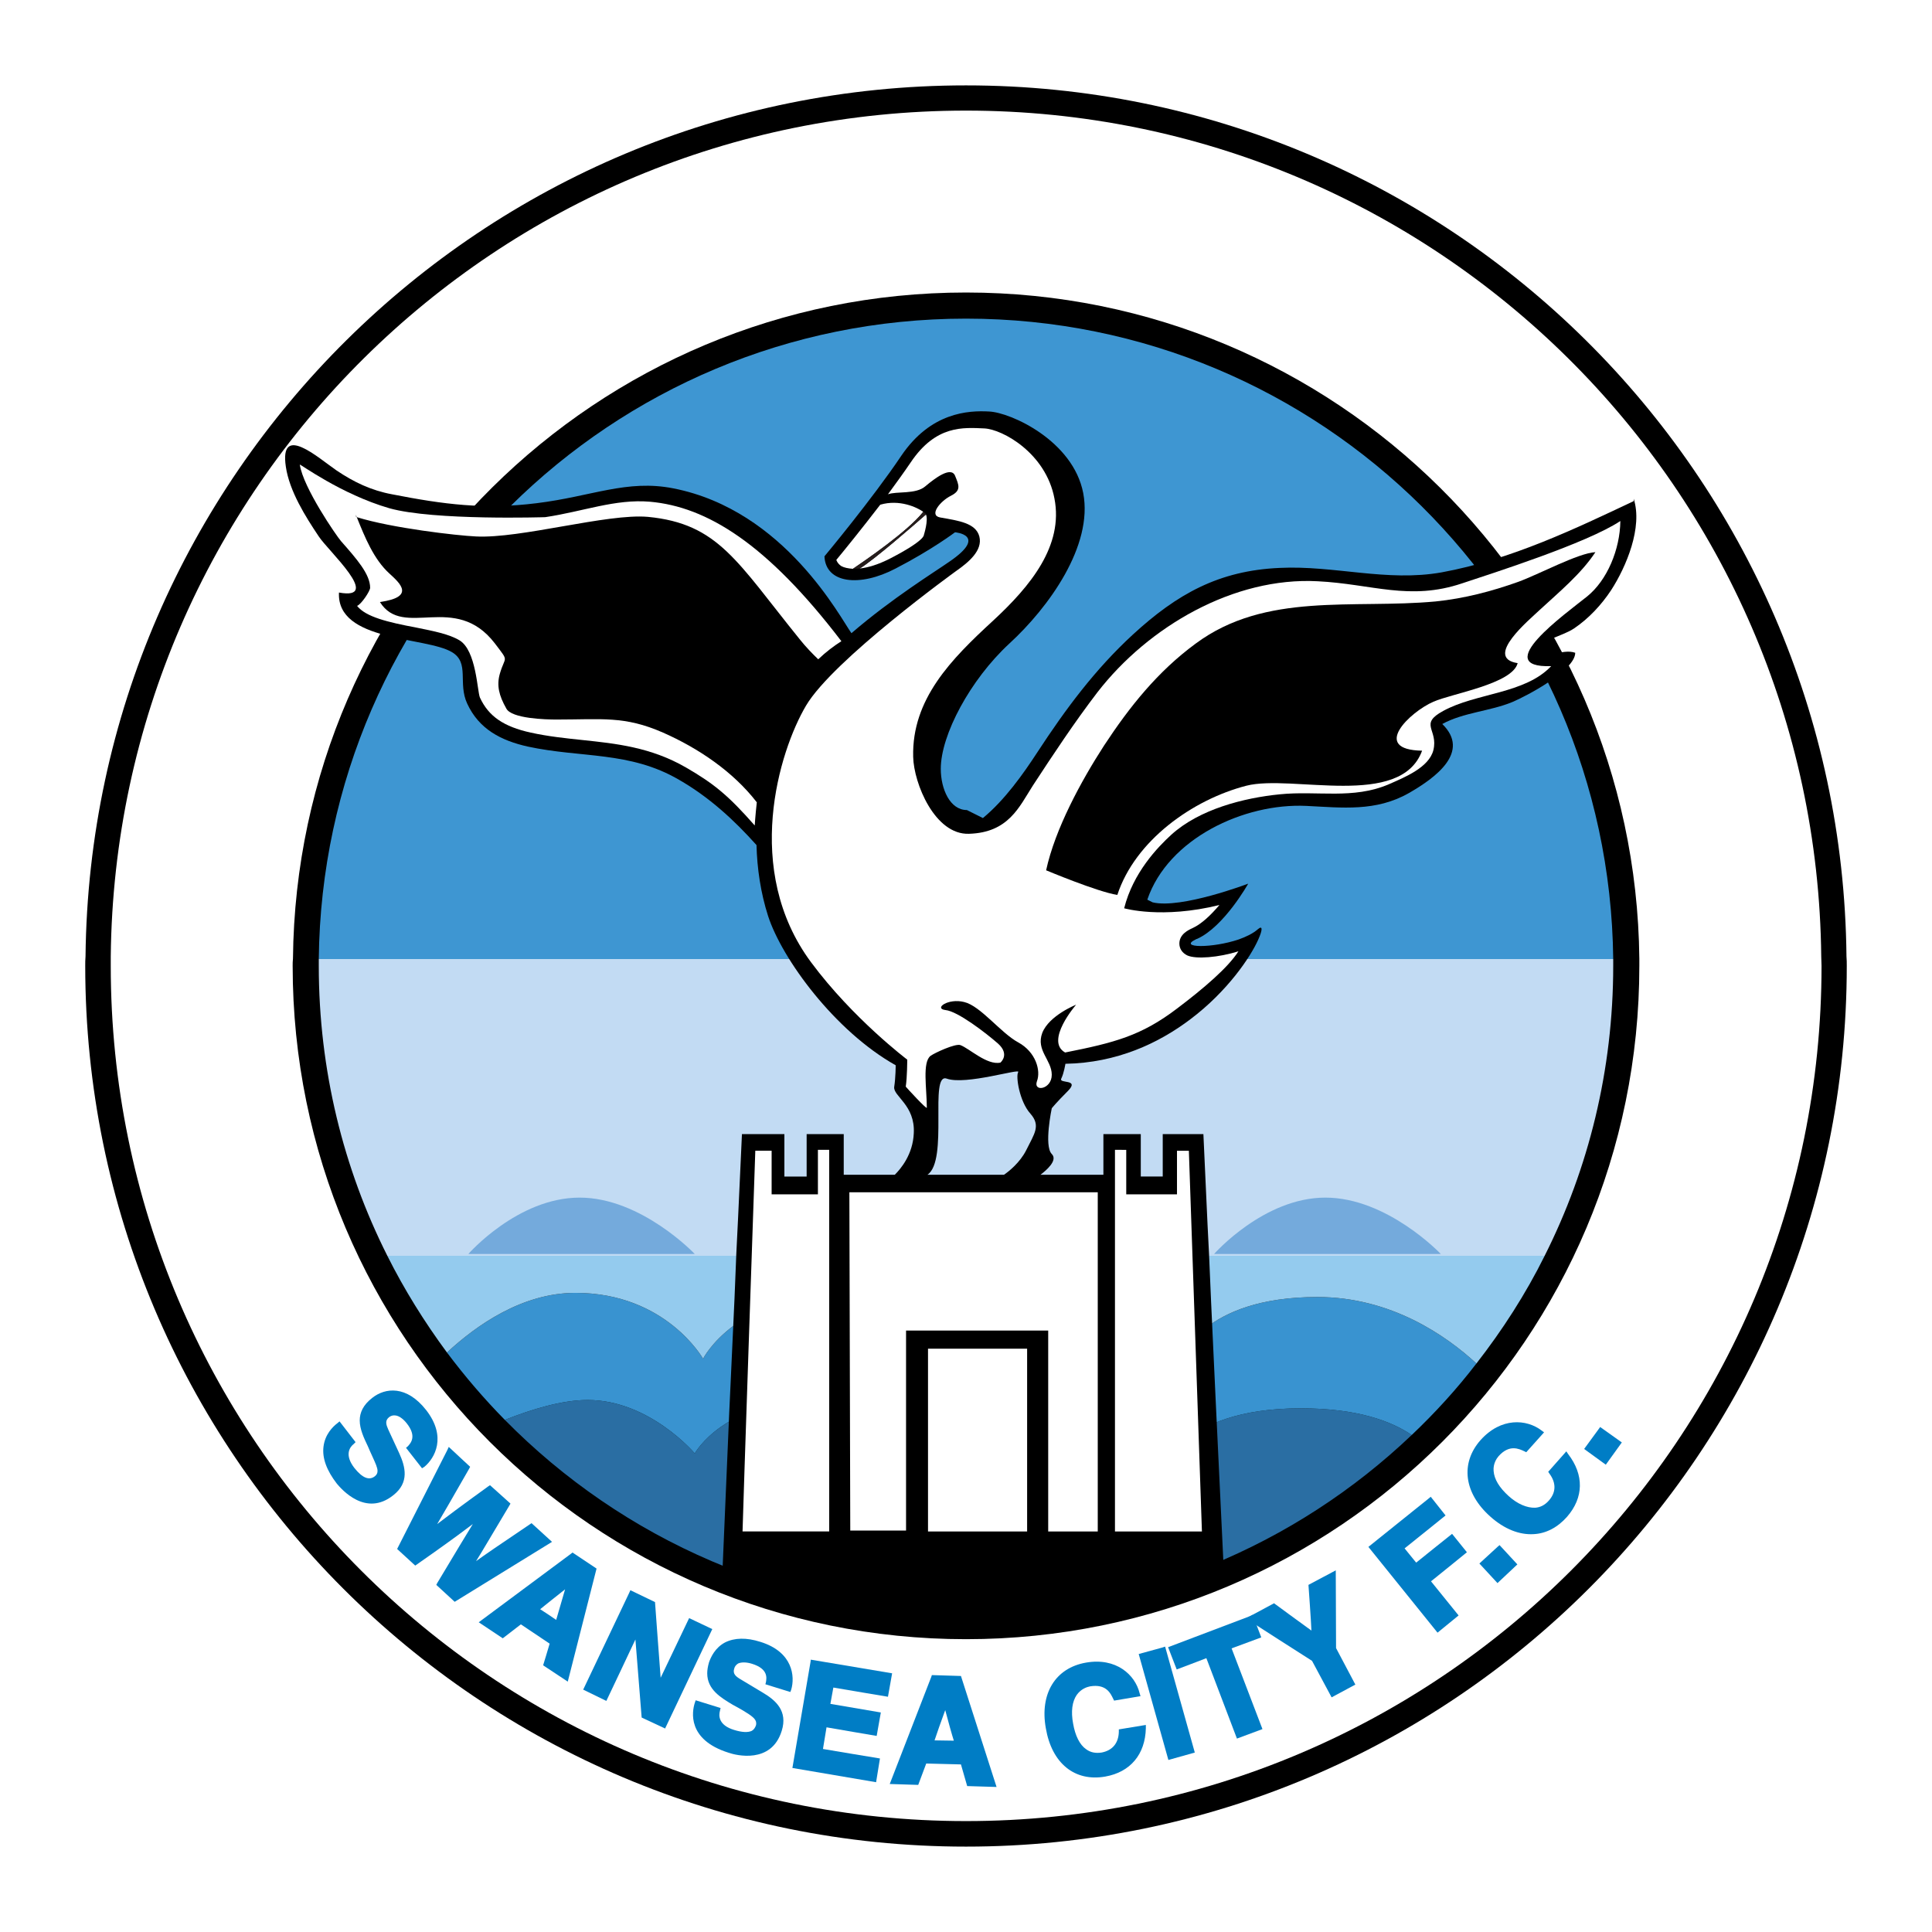
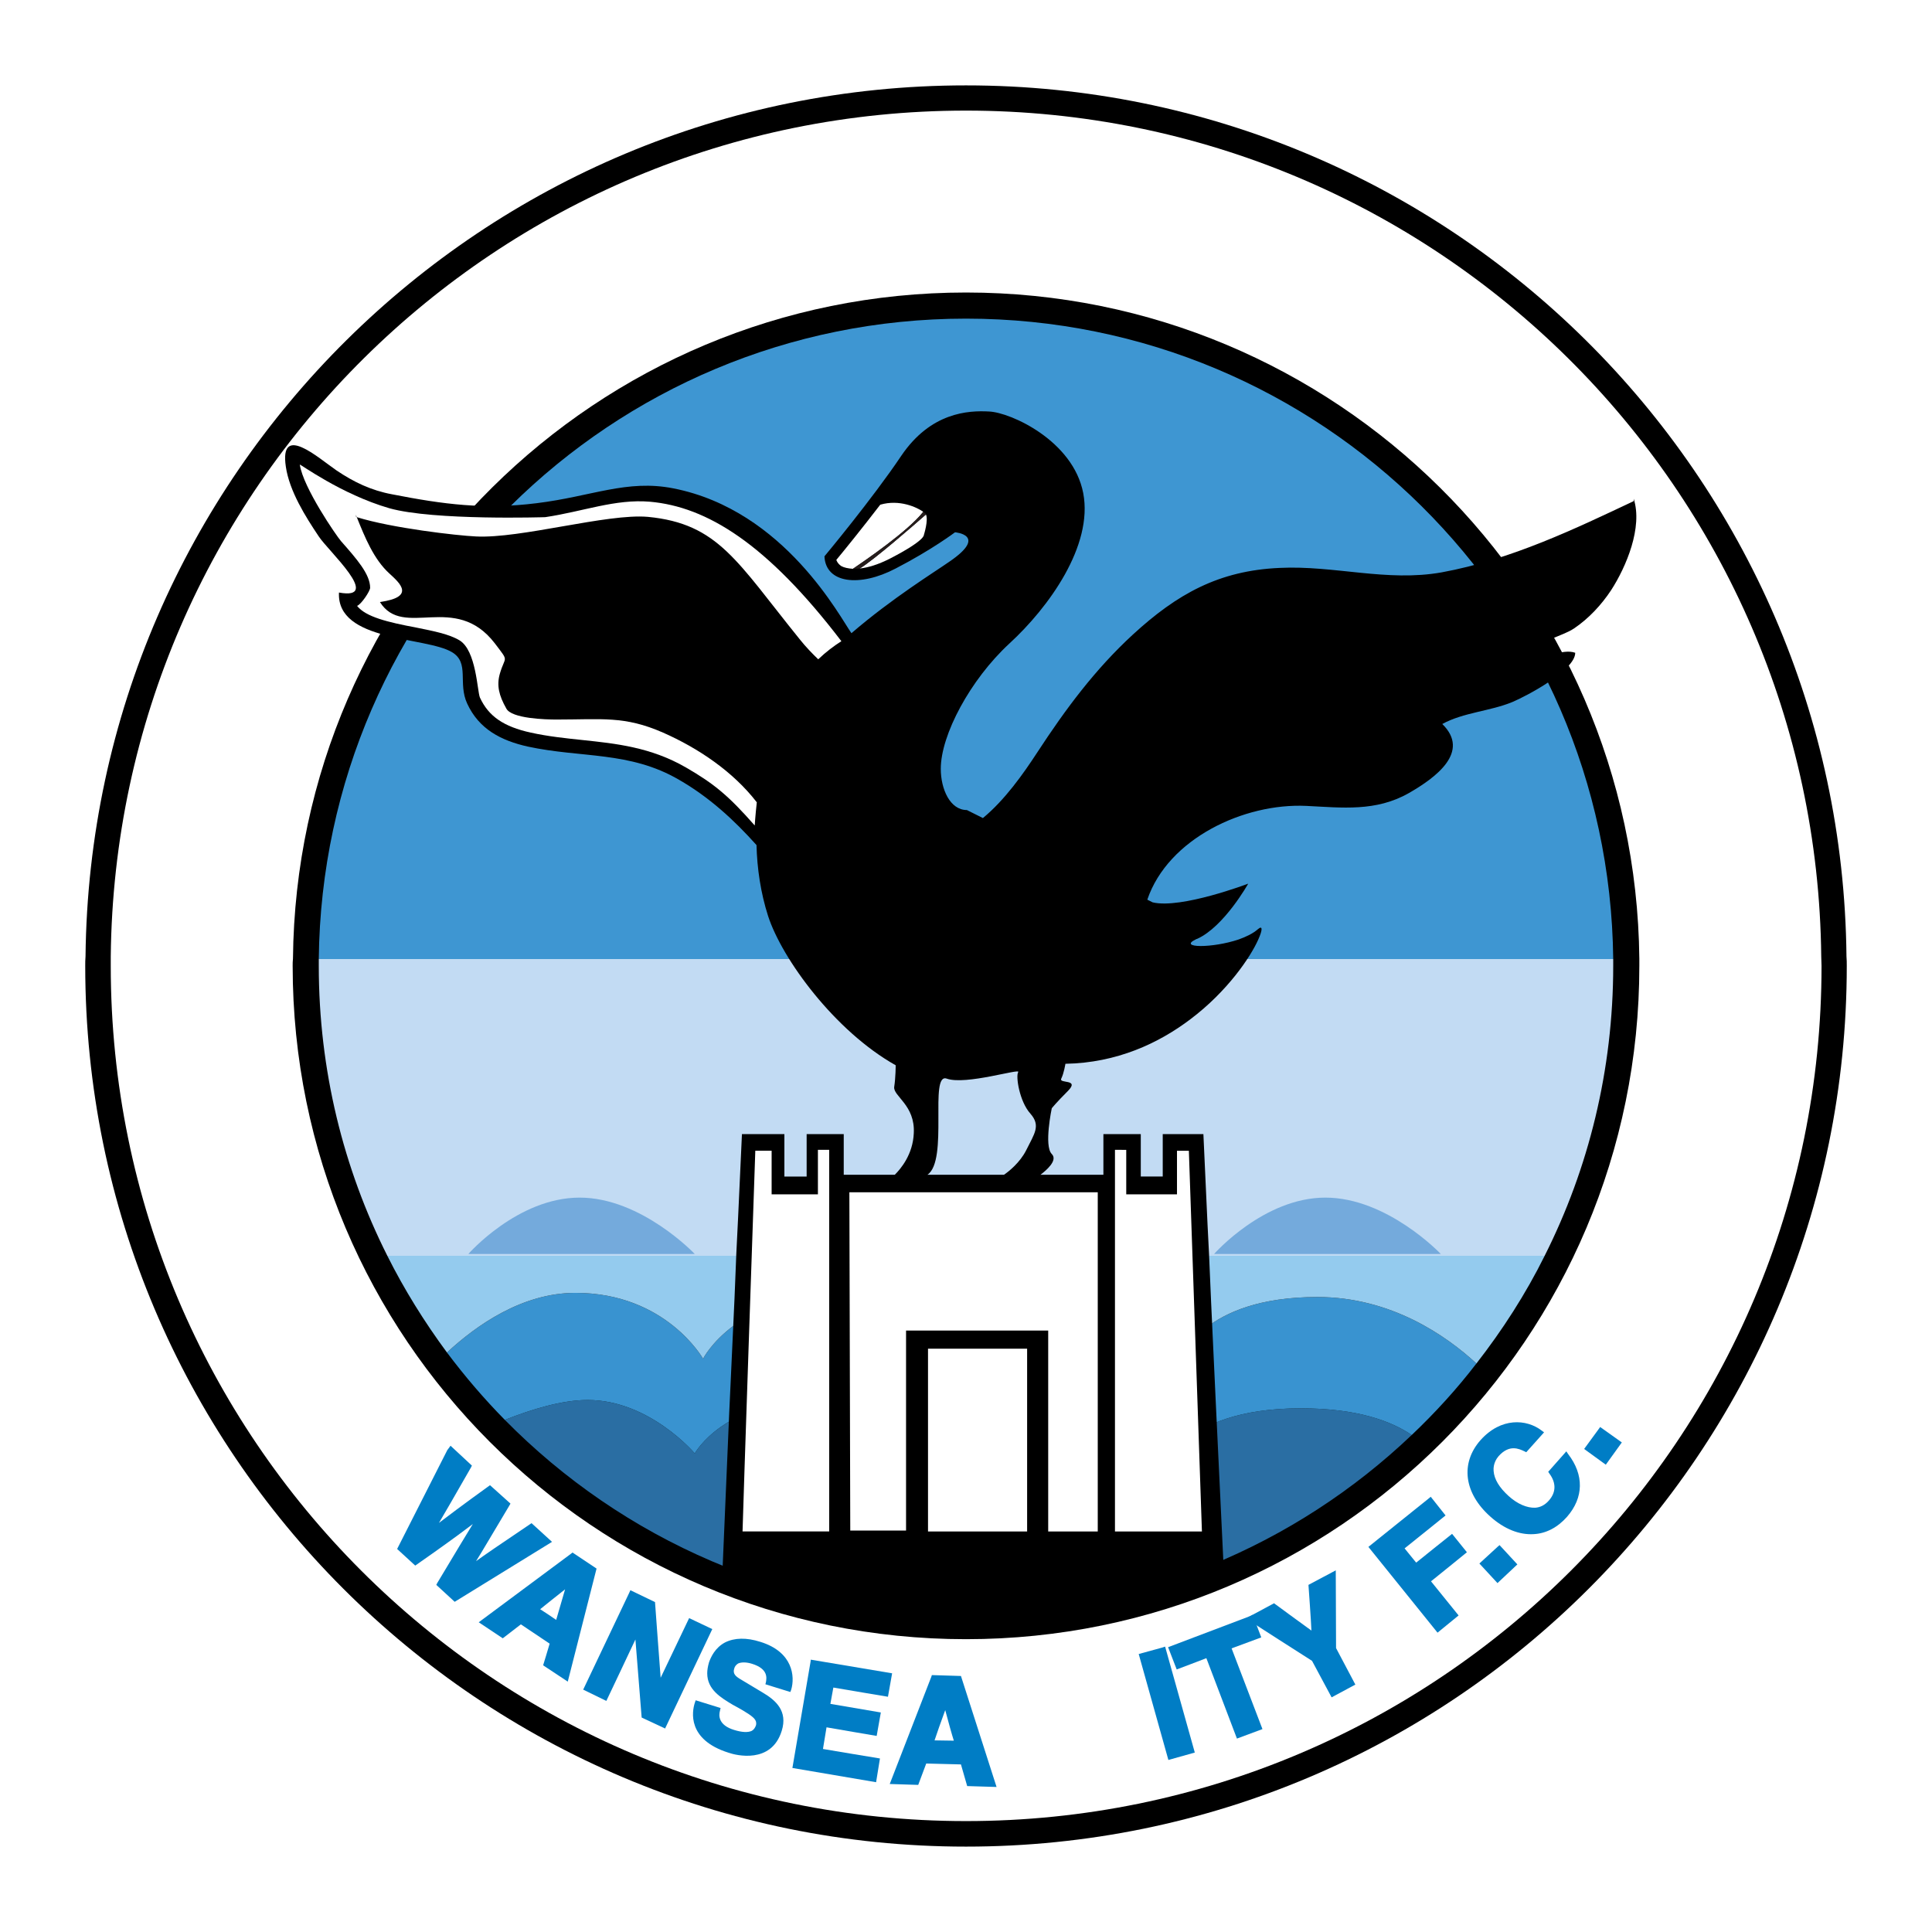
<svg xmlns="http://www.w3.org/2000/svg" version="1.0" id="Layer_1" x="0px" y="0px" width="192.756px" height="192.756px" viewBox="0 0 192.756 192.756" enable-background="new 0 0 192.756 192.756" xml:space="preserve">
  <g>
    <polygon fill-rule="evenodd" clip-rule="evenodd" fill="#FFFFFF" points="0,0 192.756,0 192.756,192.756 0,192.756 0,0  " />
    <path fill-rule="evenodd" clip-rule="evenodd" d="M184.223,95.416c-0.475-48.083-39.614-86.897-87.845-86.897   c-48.2,0-87.341,38.815-87.845,86.897c-0.029,0.326-0.029,0.622-0.029,0.947c0,48.525,39.348,87.874,87.874,87.874   c48.526,0,87.874-39.349,87.874-87.874C184.252,96.038,184.252,95.742,184.223,95.416L184.223,95.416z" />
    <path fill-rule="evenodd" clip-rule="evenodd" fill="#FFFFFF" d="M181.706,95.445c-0.474-46.72-38.489-84.41-85.328-84.41   c-46.838,0-84.854,37.69-85.328,84.41c0,0.296,0,0.622,0,0.918c0,47.135,38.194,85.327,85.328,85.327   c47.135,0,85.357-38.192,85.357-85.327C181.735,96.067,181.706,95.742,181.706,95.445L181.706,95.445z" />
    <path fill-rule="evenodd" clip-rule="evenodd" d="M163.557,95.652c-0.385-36.772-30.317-66.468-67.179-66.468   c-36.861,0-66.793,29.696-67.149,66.468c-0.03,0.237-0.03,0.474-0.03,0.711c0,37.098,30.081,67.179,67.179,67.179   s67.179-30.081,67.179-67.179C163.557,96.126,163.557,95.89,163.557,95.652L163.557,95.652z" />
-     <path fill-rule="evenodd" clip-rule="evenodd" fill="#007DC5" d="M37.134,139.471c-0.918,0.711-1.244,1.48-1.244,2.25   c0,0.859,0.415,1.747,0.799,2.547c0,0.029,0.474,1.065,0.474,1.065c0.296,0.651,0.503,1.096,0.503,1.421   c0,0.237-0.089,0.386-0.267,0.533c-0.562,0.444-1.243,0.178-2.043-0.829c-1.006-1.303-0.474-2.072-0.059-2.397l0.178-0.178   l-1.599-2.072l-0.208,0.177c-0.474,0.355-1.243,1.125-1.392,2.34c-0.148,1.154,0.326,2.397,1.333,3.7   c0.474,0.562,2.872,3.346,5.625,1.155c1.628-1.273,1.214-2.843,0.592-4.205l-1.095-2.368c-0.207-0.474-0.355-0.889,0.119-1.243   c0.177-0.119,0.355-0.178,0.592-0.148c0.355,0.029,0.77,0.326,1.125,0.77c1.066,1.333,0.385,2.014,0.119,2.31l-0.178,0.148   l1.599,2.043l0.237-0.148c1.036-0.858,2.25-2.99,0.177-5.654C40.568,138.198,38.437,138.435,37.134,139.471L37.134,139.471z" />
-     <path fill-rule="evenodd" clip-rule="evenodd" fill="#007DC5" d="M44.625,144.682l-5.003,9.859l1.806,1.658l1.895-1.332   c2.043-1.451,2.99-2.162,3.849-2.813c-0.74,1.215-1.569,2.576-3.553,5.893l-0.089,0.178l1.835,1.688l9.711-5.981l-2.043-1.865   l-0.178,0.119c-3.079,2.072-4.5,3.049-5.359,3.671c0.562-0.888,1.333-2.221,3.316-5.536l0.118-0.207l-2.042-1.836l-0.178,0.118   c-2.872,2.072-4.234,3.109-5.092,3.76c0.533-0.888,1.362-2.339,3.197-5.536l0.089-0.178l-2.132-1.983L44.625,144.682   L44.625,144.682z" />
+     <path fill-rule="evenodd" clip-rule="evenodd" fill="#007DC5" d="M44.625,144.682l-5.003,9.859l1.806,1.658l1.895-1.332   c2.043-1.451,2.99-2.162,3.849-2.813c-0.74,1.215-1.569,2.576-3.553,5.893l-0.089,0.178l1.835,1.688l9.711-5.981l-2.043-1.865   l-0.178,0.119c-3.079,2.072-4.5,3.049-5.359,3.671c0.562-0.888,1.333-2.221,3.316-5.536l0.118-0.207l-2.042-1.836c-2.872,2.072-4.234,3.109-5.092,3.76c0.533-0.888,1.362-2.339,3.197-5.536l0.089-0.178l-2.132-1.983L44.625,144.682   L44.625,144.682z" />
    <path fill-rule="evenodd" clip-rule="evenodd" fill="#007DC5" d="M56.971,155.015l-9.208,6.84l2.398,1.599   c0,0,1.54-1.185,1.806-1.392c0.267,0.178,2.605,1.747,2.872,1.925c-0.088,0.325-0.651,2.161-0.651,2.161l2.458,1.628l2.872-11.28   l-2.398-1.599L56.971,155.015L56.971,155.015z M56.379,158.567c-0.267,0.889-0.74,2.576-0.889,3.05   c-0.385-0.267-1.213-0.829-1.599-1.065C54.277,160.226,55.639,159.16,56.379,158.567L56.379,158.567z" />
    <path fill-rule="evenodd" clip-rule="evenodd" fill="#007DC5" d="M62.774,158.923l-4.589,9.652l2.31,1.125   c0,0,2.28-4.797,2.901-6.129c0.118,1.51,0.622,7.787,0.622,7.787l2.339,1.095l4.708-9.918l-2.31-1.096c0,0-2.22,4.648-2.842,5.951   c-0.118-1.48-0.562-7.55-0.562-7.55l-2.458-1.185L62.774,158.923L62.774,158.923z" />
    <path fill-rule="evenodd" clip-rule="evenodd" fill="#007DC5" d="M72.337,163.867c-1.006,0.533-1.421,1.48-1.599,1.984   c-0.119,0.414-0.178,0.77-0.178,1.095c0,1.629,1.362,2.428,2.546,3.139c0.03,0,1.007,0.562,1.007,0.562   c0.888,0.533,1.333,0.858,1.333,1.273c0,0.089,0,0.147-0.03,0.236c-0.089,0.237-0.207,0.415-0.415,0.533   c-0.385,0.178-0.977,0.148-1.747-0.089c-1.569-0.474-1.569-1.421-1.421-1.925l0.059-0.267l-2.486-0.77l-0.089,0.267   c-0.266,0.829-0.799,3.671,3.405,4.975c0.681,0.236,4.234,1.154,5.27-2.191c0.622-1.983-0.592-3.05-1.895-3.819l-2.221-1.332   c-0.444-0.267-0.799-0.533-0.622-1.066c0.059-0.236,0.207-0.385,0.385-0.503c0.326-0.148,0.829-0.148,1.392,0.029   c1.628,0.504,1.451,1.421,1.392,1.807l-0.059,0.236l2.487,0.77l0.089-0.236c0.385-1.303,0.178-3.761-3.079-4.767   C74.469,163.364,73.284,163.394,72.337,163.867L72.337,163.867z" />
    <path fill-rule="evenodd" clip-rule="evenodd" fill="#007DC5" d="M80.864,165.821l-1.806,10.57l8.35,1.421l0.385-2.369   c0,0-5.211-0.858-5.685-0.947c0.059-0.385,0.296-1.776,0.355-2.161c0.474,0.089,5.003,0.858,5.003,0.858l0.415-2.339   c0,0-4.56-0.77-5.033-0.858c0.059-0.355,0.237-1.273,0.296-1.629c0.474,0.089,5.448,0.918,5.448,0.918l0.415-2.339l-8.112-1.361   L80.864,165.821L80.864,165.821z" />
    <path fill-rule="evenodd" clip-rule="evenodd" fill="#007DC5" d="M92.914,167.302l-4.145,10.688l2.842,0.089   c0,0,0.681-1.836,0.799-2.132c0.326,0,3.138,0.089,3.464,0.089c0.088,0.325,0.622,2.161,0.622,2.161l2.931,0.089l-3.553-11.073   l-2.902-0.089L92.914,167.302L92.914,167.302z M94.306,170.618c0.236,0.918,0.71,2.604,0.858,3.049   c-0.444,0-1.48-0.029-1.924-0.029C93.388,173.164,93.98,171.506,94.306,170.618L94.306,170.618z" />
-     <path fill-rule="evenodd" clip-rule="evenodd" fill="#007DC5" d="M108.339,165.881c-3.05,0.533-4.618,3.108-3.997,6.543   c0.593,3.494,2.872,5.358,5.922,4.826c2.517-0.444,3.997-2.221,4.057-4.826v-0.326l-2.695,0.444v0.237   c-0.029,1.154-0.651,1.865-1.717,2.072c-0.592,0.089-1.096,0-1.539-0.325c-0.651-0.444-1.096-1.362-1.303-2.547   c-0.237-1.243-0.089-2.221,0.355-2.872c0.443-0.621,1.035-0.799,1.332-0.858c1.599-0.267,2.043,0.682,2.31,1.244l0.089,0.178   l2.635-0.444l-0.089-0.296C113.254,167.095,111.359,165.348,108.339,165.881L108.339,165.881z" />
    <polygon fill-rule="evenodd" clip-rule="evenodd" fill="#007DC5" points="115.978,164.371 113.609,165.022 116.57,175.592    119.205,174.852 116.244,164.282 115.978,164.371  " />
    <path fill-rule="evenodd" clip-rule="evenodd" fill="#007DC5" d="M124.741,161.232l-8.201,3.108l0.859,2.221   c0,0,2.517-0.947,2.96-1.125c0.178,0.474,3.05,8.023,3.05,8.023l2.546-0.947c0,0-2.901-7.579-3.079-8.053   c0.415-0.148,2.961-1.096,2.961-1.096l-0.858-2.25L124.741,161.232L124.741,161.232z" />
    <path fill-rule="evenodd" clip-rule="evenodd" fill="#007DC5" d="M132.884,156.88l-2.339,1.244c0,0,0.266,3.671,0.296,4.559   c-0.711-0.503-3.73-2.724-3.73-2.724l-2.812,1.511c0,0,6.483,4.174,6.603,4.233c0.059,0.118,1.953,3.642,1.953,3.642l2.369-1.273   c0,0-1.865-3.523-1.925-3.642c0-0.118-0.029-7.757-0.029-7.757L132.884,156.88L132.884,156.88z" />
    <path fill-rule="evenodd" clip-rule="evenodd" fill="#007DC5" d="M142.535,149.508l-6.01,4.826l6.898,8.557l2.102-1.718   c0,0-2.457-3.049-2.753-3.404c0.385-0.297,3.582-2.901,3.582-2.901l-1.479-1.836c0,0-3.228,2.576-3.583,2.872   c-0.237-0.296-0.918-1.125-1.155-1.422c0.386-0.296,4.086-3.286,4.086-3.286l-1.479-1.865L142.535,149.508L142.535,149.508z" />
    <polygon fill-rule="evenodd" clip-rule="evenodd" fill="#007DC5" points="149.404,154.334 147.599,155.992 149.404,157.946    151.388,156.081 149.611,154.156 149.404,154.334  " />
    <path fill-rule="evenodd" clip-rule="evenodd" fill="#007DC5" d="M147.717,143.676c-2.043,2.309-1.658,5.299,0.978,7.638   c1.391,1.244,2.9,1.836,4.322,1.747c1.214-0.059,2.368-0.651,3.315-1.717c1.688-1.925,1.718-4.204,0.119-6.276l-0.178-0.267   l-1.807,2.043l0.119,0.177c0.681,0.918,0.681,1.866-0.06,2.694c-0.385,0.444-0.858,0.682-1.362,0.711   c-0.799,0.029-1.746-0.355-2.635-1.155c-0.947-0.858-1.451-1.687-1.51-2.517c-0.06-0.71,0.296-1.243,0.503-1.479   c1.066-1.185,2.014-0.74,2.576-0.474l0.178,0.088l1.776-1.983l-0.237-0.178C152.306,141.573,149.76,141.396,147.717,143.676   L147.717,143.676z" />
    <polygon fill-rule="evenodd" clip-rule="evenodd" fill="#007DC5" points="159.5,142.58 158.05,144.563 160.211,146.133    161.81,143.912 159.648,142.373 159.5,142.58  " />
    <path fill-rule="evenodd" clip-rule="evenodd" fill="#3E96D2" d="M96.378,31.79c-35.439,0-64.188,28.541-64.573,63.892h129.146   C160.566,60.331,131.817,31.79,96.378,31.79L96.378,31.79z" />
    <path fill-rule="evenodd" clip-rule="evenodd" fill="#2A6EA3" d="M115.8,147.08c0,0-2.457-6.987-10.688-6.987   c-8.231,0-11.518,5.329-11.518,5.329s-2.457-5.744-11.932-5.744c-9.444,0-12.346,5.33-12.346,5.33s-4.5-5.33-10.688-5.33   c-2.546,0-5.566,0.918-8.26,1.984c11.724,11.902,28.008,19.274,46.009,19.274c17.231,0,32.894-6.751,44.47-17.765   c-2.043-1.392-5.447-2.664-11.072-2.664C117.429,140.508,115.8,147.08,115.8,147.08L115.8,147.08z" />
    <path fill-rule="evenodd" clip-rule="evenodd" fill="#3993D0" d="M117.843,135.562c0,0-2.043-6.158-11.103-6.158   c-9.03,0-12.316,5.33-12.316,5.33s1.214-5.744-9.889-5.744c-11.103,0-14.389,6.572-14.389,6.572s-3.701-6.572-12.731-6.572   c-5.329,0-9.918,3.257-12.82,5.951c1.776,2.368,3.701,4.618,5.773,6.721c2.694-1.066,5.714-1.984,8.26-1.984   c6.188,0,10.688,5.33,10.688,5.33s2.902-5.33,12.346-5.33c9.475,0,11.932,5.744,11.932,5.744s3.286-5.329,11.518-5.329   c8.23,0,10.688,6.987,10.688,6.987s1.629-6.572,13.976-6.572c5.625,0,9.029,1.272,11.072,2.664c2.339-2.221,4.5-4.589,6.455-7.136   c-3.021-2.782-8.527-6.632-15.87-6.632C119.916,129.404,117.843,135.562,117.843,135.562L117.843,135.562z" />
    <path fill-rule="evenodd" clip-rule="evenodd" fill="#94CBEE" d="M44.595,134.941c2.901-2.694,7.491-5.951,12.82-5.951   c9.03,0,12.731,6.572,12.731,6.572s3.286-6.572,14.389-6.572c11.103,0,9.889,5.744,9.889,5.744s3.286-5.33,12.316-5.33   c9.06,0,11.103,6.158,11.103,6.158s2.073-6.158,13.59-6.158c7.343,0,12.85,3.85,15.87,6.632c2.604-3.345,4.914-6.928,6.809-10.747   H38.644C40.332,128.664,42.345,131.892,44.595,134.941L44.595,134.941z" />
    <path fill-rule="evenodd" clip-rule="evenodd" fill="#C2DBF3" d="M160.951,95.682H31.805c0,0.208,0,0.444,0,0.681   c0,10.392,2.458,20.222,6.839,28.926h115.467c4.383-8.704,6.84-18.534,6.84-28.926C160.951,96.126,160.951,95.89,160.951,95.682   L160.951,95.682z" />
    <path fill-rule="evenodd" clip-rule="evenodd" fill="#74AADC" d="M46.727,125.111c0,0,4.915-5.625,11.103-5.625   c6.158,0,11.487,5.625,11.487,5.625H46.727L46.727,125.111z" />
    <path fill-rule="evenodd" clip-rule="evenodd" fill="#74AADC" d="M121.13,125.111c0,0,4.944-5.625,11.103-5.625   c6.188,0,11.517,5.625,11.517,5.625H121.13L121.13,125.111z" />
    <path fill-rule="evenodd" clip-rule="evenodd" d="M162.994,49.761v0.237c-5.715,2.694-12.198,5.833-19.156,7.106   c-5.478,0.977-10.688-0.71-16.165-0.444c-6.069,0.266-10.244,2.605-14.656,6.661c-3.76,3.464-6.69,7.402-9.533,11.754   c-1.392,2.131-3.228,4.737-5.418,6.543l-1.599-0.799c-1.688,0-2.605-2.102-2.605-4.115c0-3.375,2.931-8.882,6.839-12.494   c3.938-3.612,8.379-9.771,7.373-15.011c-1.007-5.24-7.254-8.053-9.386-8.142c-2.103-0.119-5.833,0.088-8.764,4.412   c-2.901,4.322-7.668,10.036-7.668,10.036c0.119,2.694,3.494,3.109,7.105,1.214c3.612-1.866,5.922-3.612,5.922-3.612   s3.345,0.267-0.563,2.931c-1.48,1.036-5.714,3.642-9.77,7.135c-1.066-1.451-6.632-12.257-17.764-14.448   c-4.648-0.917-8.113,0.799-13.649,1.48c-5.241,0.651-9.267,0.119-14.419-0.888c-2.073-0.385-3.819-1.214-5.566-2.398   c-1.806-1.244-5.685-4.737-5.033-0.355c0.355,2.428,1.954,4.974,3.286,6.958c0.918,1.421,6.425,6.395,2.014,5.596   c-0.237,4.945,8.675,4.382,11.28,5.951c1.777,1.066,0.563,3.079,1.51,5.122c1.184,2.576,3.405,3.701,6.04,4.293   c5.33,1.155,10.185,0.444,15.1,3.316c2.991,1.717,5.478,3.997,7.728,6.514c0.06,2.339,0.415,4.767,1.155,7.076   c1.392,4.293,6.662,11.488,12.731,14.892c0,0,0,1.214-0.148,2.161c-0.118,0.918,2.103,1.807,1.954,4.619   c-0.089,2.132-1.303,3.553-1.895,4.146H84.18v-4.057h-3.701v4.233h-2.221v-4.233h-4.234l-0.385,8.35l-0.178,3.611l-0.178,4.412   l-0.533,11.546l-0.681,15.959c7.668,3.079,16.047,4.796,24.811,4.796c8.941,0,17.469-1.776,25.226-4.974l-0.77-16.136   l-0.504-10.807l-0.207-4.797l-0.147-2.901l-0.415-9.06h-4.057v4.233h-2.19v-4.233h-3.73v4.057h-6.276   c0.503-0.386,1.776-1.422,1.125-2.073c-0.8-0.799,0-4.56,0-4.56s0.414-0.533,1.628-1.746c1.185-1.214-0.947-0.682-0.681-1.214   c0.267-0.533,0.415-1.48,0.415-1.48c5.121-0.089,9.296-2.043,12.464-4.441c3.701-2.783,6.011-6.217,6.78-7.964   c0.444-0.977,0.444-1.451-0.06-1.006c-0.474,0.414-1.154,0.74-1.895,1.006c-2.635,0.888-6.069,0.859-4.293,0   c0.06-0.029,0.089-0.059,0.147-0.059c2.694-1.214,5.093-5.507,5.093-5.507s-6.691,2.546-9.533,1.865l-0.533-0.267   c2.072-6.099,9.652-9.652,15.869-9.356c3.583,0.178,6.929,0.592,10.215-1.273c2.694-1.54,6.188-4.116,3.346-6.898   c2.103-1.155,4.767-1.273,6.987-2.191c1.48-0.622,6.276-3.168,6.276-4.915c-1.332-0.474-2.931,0.799-3.967-0.266   c0.799-1.096,2.694-1.392,3.849-2.162c1.451-0.977,2.724-2.339,3.701-3.819C162.254,56.542,163.912,52.604,162.994,49.761   L162.994,49.761z M102.389,114.749c-0.622,1.243-1.747,2.132-2.221,2.458h-7.639c2.131-1.422,0.147-10.215,1.924-9.593   c1.895,0.681,7.402-1.066,7.135-0.651c-0.267,0.385,0.118,2.931,1.214,4.145C103.868,112.321,103.188,113.121,102.389,114.749   L102.389,114.749z" />
    <path fill-rule="evenodd" clip-rule="evenodd" fill="#FFFFFF" d="M81.604,114.72c0,0.592,0,4.44,0,4.44h-4.619c0,0,0-3.76,0-4.352   c-0.415,0-1.214,0-1.628,0c-0.03,0.651-1.273,37.305-1.273,37.986c0.622,0,8.053,0,8.645,0c0-0.652,0-37.424,0-38.075   C82.403,114.72,81.959,114.72,81.604,114.72L81.604,114.72z" />
    <path fill-rule="evenodd" clip-rule="evenodd" fill="#FFFFFF" d="M111.24,114.72c0,0.651,0,37.423,0,38.075   c0.622,0,8.054,0,8.676,0c-0.03-0.682-1.273-37.335-1.303-37.986c-0.326,0-0.829,0-1.185,0c0,0.592,0,4.352,0,4.352h-5.063   c0,0,0-3.849,0-4.44C112.011,114.72,111.596,114.72,111.24,114.72L111.24,114.72z" />
    <path fill-rule="evenodd" clip-rule="evenodd" fill="#FFFFFF" d="M84.742,118.953c0,0.651,0.089,33.101,0.089,33.752   c0.562,0,4.974,0,5.566,0c0-0.651,0-19.955,0-19.955h14.182c0,0,0,19.393,0,20.045c0.562,0,4.382,0,4.944,0   c0-0.652,0-33.19,0-33.842C108.872,118.953,85.394,118.953,84.742,118.953L84.742,118.953z" />
    <path fill-rule="evenodd" clip-rule="evenodd" fill="#FFFFFF" d="M92.588,134.557c0,0.651,0,17.616,0,18.238   c0.622,0,9.267,0,9.888,0c0-0.622,0-17.587,0-18.238C101.855,134.557,93.21,134.557,92.588,134.557L92.588,134.557z" />
-     <path fill-rule="evenodd" clip-rule="evenodd" fill="#FFFFFF" d="M145.881,58.199c-5.27,1.777-9,0.06-14.419-0.207   c-8.349-0.444-16.876,4.5-21.968,11.073c-2.31,3.02-4.382,6.158-6.455,9.326c-1.361,2.132-2.428,4.678-6.365,4.796   c-3.405,0.119-5.507-5.033-5.566-7.668c-0.148-5.773,3.819-9.771,7.935-13.56c3.789-3.494,7.076-7.52,6.158-12.228   c-0.859-4.53-5.182-6.898-6.987-6.987c-2.103-0.089-4.826-0.355-7.343,3.375c-0.681,1.007-1.48,2.102-2.28,3.198   c0.829-0.326,2.783,0.029,3.73-0.799c0.947-0.799,2.546-2.014,2.961-1.066c0.385,0.947,0.651,1.48-0.415,2.013   c-1.066,0.533-2.221,1.954-1.066,2.162c1.865,0.326,3.553,0.562,3.908,1.895c0.355,1.392-1.065,2.576-2.339,3.464   c0,0-12.257,8.853-14.951,13.412c-2.694,4.56-6.336,16.402,0.503,25.61c4.174,5.625,9.593,9.711,9.593,9.711s0,1.718-0.148,2.694   c0.089,0.118,2.102,2.31,2.102,2.103c0-1.896-0.474-4.56,0.385-5.182c0.415-0.296,2.458-1.243,2.961-1.065   c0.888,0.325,2.665,2.042,3.997,1.746c0,0,0.977-0.799-0.237-1.895c-1.214-1.065-4.026-3.228-5.24-3.346   c-1.214-0.147,0.267-1.214,1.866-0.8c1.628,0.386,3.641,3.08,5.388,4.027s2.279,2.812,1.865,3.878   c-0.385,1.096,1.48,0.829,1.48-0.651s-1.599-2.428-0.947-4.174c0.681-1.747,3.375-2.813,3.375-2.813s-3.139,3.612-1.096,4.767   c4.915-0.977,7.579-1.657,11.162-4.381c2.664-2.014,5.093-4.086,6.129-5.714c-1.984,0.622-4.234,0.799-5.093,0.414   c-0.503-0.236-0.799-0.681-0.799-1.184l0,0c0-0.947,0.917-1.362,1.302-1.54c0.918-0.415,1.865-1.333,2.694-2.31   c-5.743,1.421-9.504,0.326-9.504,0.326c0.889-3.553,3.346-6.099,4.708-7.342c2.812-2.546,7.224-3.671,10.807-4.027   c3.76-0.385,7.312,0.533,10.896-1.006c1.539-0.681,3.997-1.658,4.441-3.405c0.503-2.073-1.481-2.576,0.977-3.908   c3.286-1.806,8.142-1.688,10.776-4.471c-6.158,0.207,1.451-5.24,3.554-6.928c2.043-1.628,3.315-4.737,3.346-7.55   C158.316,54.203,148.901,57.193,145.881,58.199L145.881,58.199z" />
    <path fill-rule="evenodd" clip-rule="evenodd" fill="#FFFFFF" d="M88.828,55.712c3.494-1.806,3.346-2.339,3.346-2.339   s0.474-1.48,0.207-2.043c-1.451,1.273-5.122,4.471-6.602,5.389C86.637,56.63,87.674,56.305,88.828,55.712L88.828,55.712z" />
    <path fill-rule="evenodd" clip-rule="evenodd" fill="#FFFFFF" d="M92.115,51.064c-0.622-0.444-2.369-1.273-4.293-0.71   c-1.865,2.428-3.642,4.619-4.382,5.507c0.118,0.326,0.326,0.503,0.503,0.622c0.267,0.148,0.681,0.237,1.155,0.266   C86.312,55.92,90.575,53.019,92.115,51.064L92.115,51.064z" />
    <path fill-rule="evenodd" clip-rule="evenodd" fill="#261D1C" d="M92.115,51.064c-1.54,1.955-5.803,4.856-7.017,5.685l0,0   c0.208,0,0.444-0.029,0.681-0.029c1.48-0.918,5.151-4.116,6.602-5.389c0-0.029-0.029-0.089-0.059-0.119   C92.263,51.183,92.203,51.124,92.115,51.064L92.115,51.064z" />
    <path fill-rule="evenodd" clip-rule="evenodd" d="M104.372,86.83c0.888-4.115,3.493-8.912,5.773-12.435   c2.546-3.878,5.358-7.402,9.148-10.185c6.987-5.181,15.691-3.435,23.952-4.205c2.872-0.296,5.566-1.006,8.23-1.954   c2.043-0.74,5.98-2.873,7.698-2.961c-1.421,2.161-3.612,3.967-5.566,5.773c-0.918,0.888-5.655,4.767-2.19,5.299   c-0.533,2.073-6.514,3.02-8.408,3.849c-2.369,1.036-6.277,4.796-1.126,4.885c-2.132,5.833-12.997,2.339-17.527,3.494   c-5.389,1.392-11.103,5.477-12.879,10.896C109.523,88.991,104.372,86.83,104.372,86.83L104.372,86.83z" />
    <path fill-rule="evenodd" clip-rule="evenodd" fill="#FFFFFF" d="M66.149,73.092c-3.849-1.688-6.069-1.303-10.629-1.303   c-1.065,0-4.471-0.089-5.003-1.095c-0.74-1.303-0.977-2.31-0.651-3.464c0.533-1.866,0.977-1.096-0.503-3.05   c-3.967-5.151-9.119-0.385-11.458-4.116c3.553-0.503,2.013-1.865,0.948-2.842c-1.569-1.421-2.458-3.642-3.257-5.625   c-0.029,0-0.059,0-0.088-0.03V51.36c0.029,0.089,0.059,0.177,0.088,0.237c3.523,1.095,9.978,1.835,11.873,1.924   c4.471,0.237,13.116-2.31,17.172-1.954c7.046,0.681,8.882,4.471,15.159,12.228c0.562,0.71,1.303,1.48,1.836,1.983   c0.77-0.74,1.569-1.333,2.309-1.806c-7.461-9.77-13.441-13.412-19.096-13.915c-3.464-0.296-6.662,0.977-10.452,1.54   c0,0-11.132,0.355-15.543-0.888c-4.826-1.392-8.971-4.471-8.941-4.353c0.325,2.28,3.671,7.136,4.115,7.639   c1.54,1.747,2.901,3.287,2.901,4.648c0,0.326-0.888,1.658-1.303,1.806c0.859,1.096,3.05,1.628,5.892,2.161   c1.747,0.355,3.286,0.651,4.322,1.273c1.688,1.007,1.776,5.122,2.043,5.714c0.859,1.866,2.369,2.901,5.063,3.494   c1.747,0.385,3.464,0.562,5.152,0.74c3.345,0.355,6.839,0.71,10.362,2.753c2.812,1.628,4.234,2.813,6.839,5.773   c0,0,0.059-0.977,0.207-2.31C73.136,76.971,69.643,74.631,66.149,73.092L66.149,73.092z" />
    <path fill-rule="evenodd" clip-rule="evenodd" fill="#FFFFFF" d="M35.506,51.567c0.029,0.03,0.059,0.03,0.088,0.03   c-0.029-0.06-0.059-0.148-0.088-0.237V51.567L35.506,51.567z" />
  </g>
</svg>